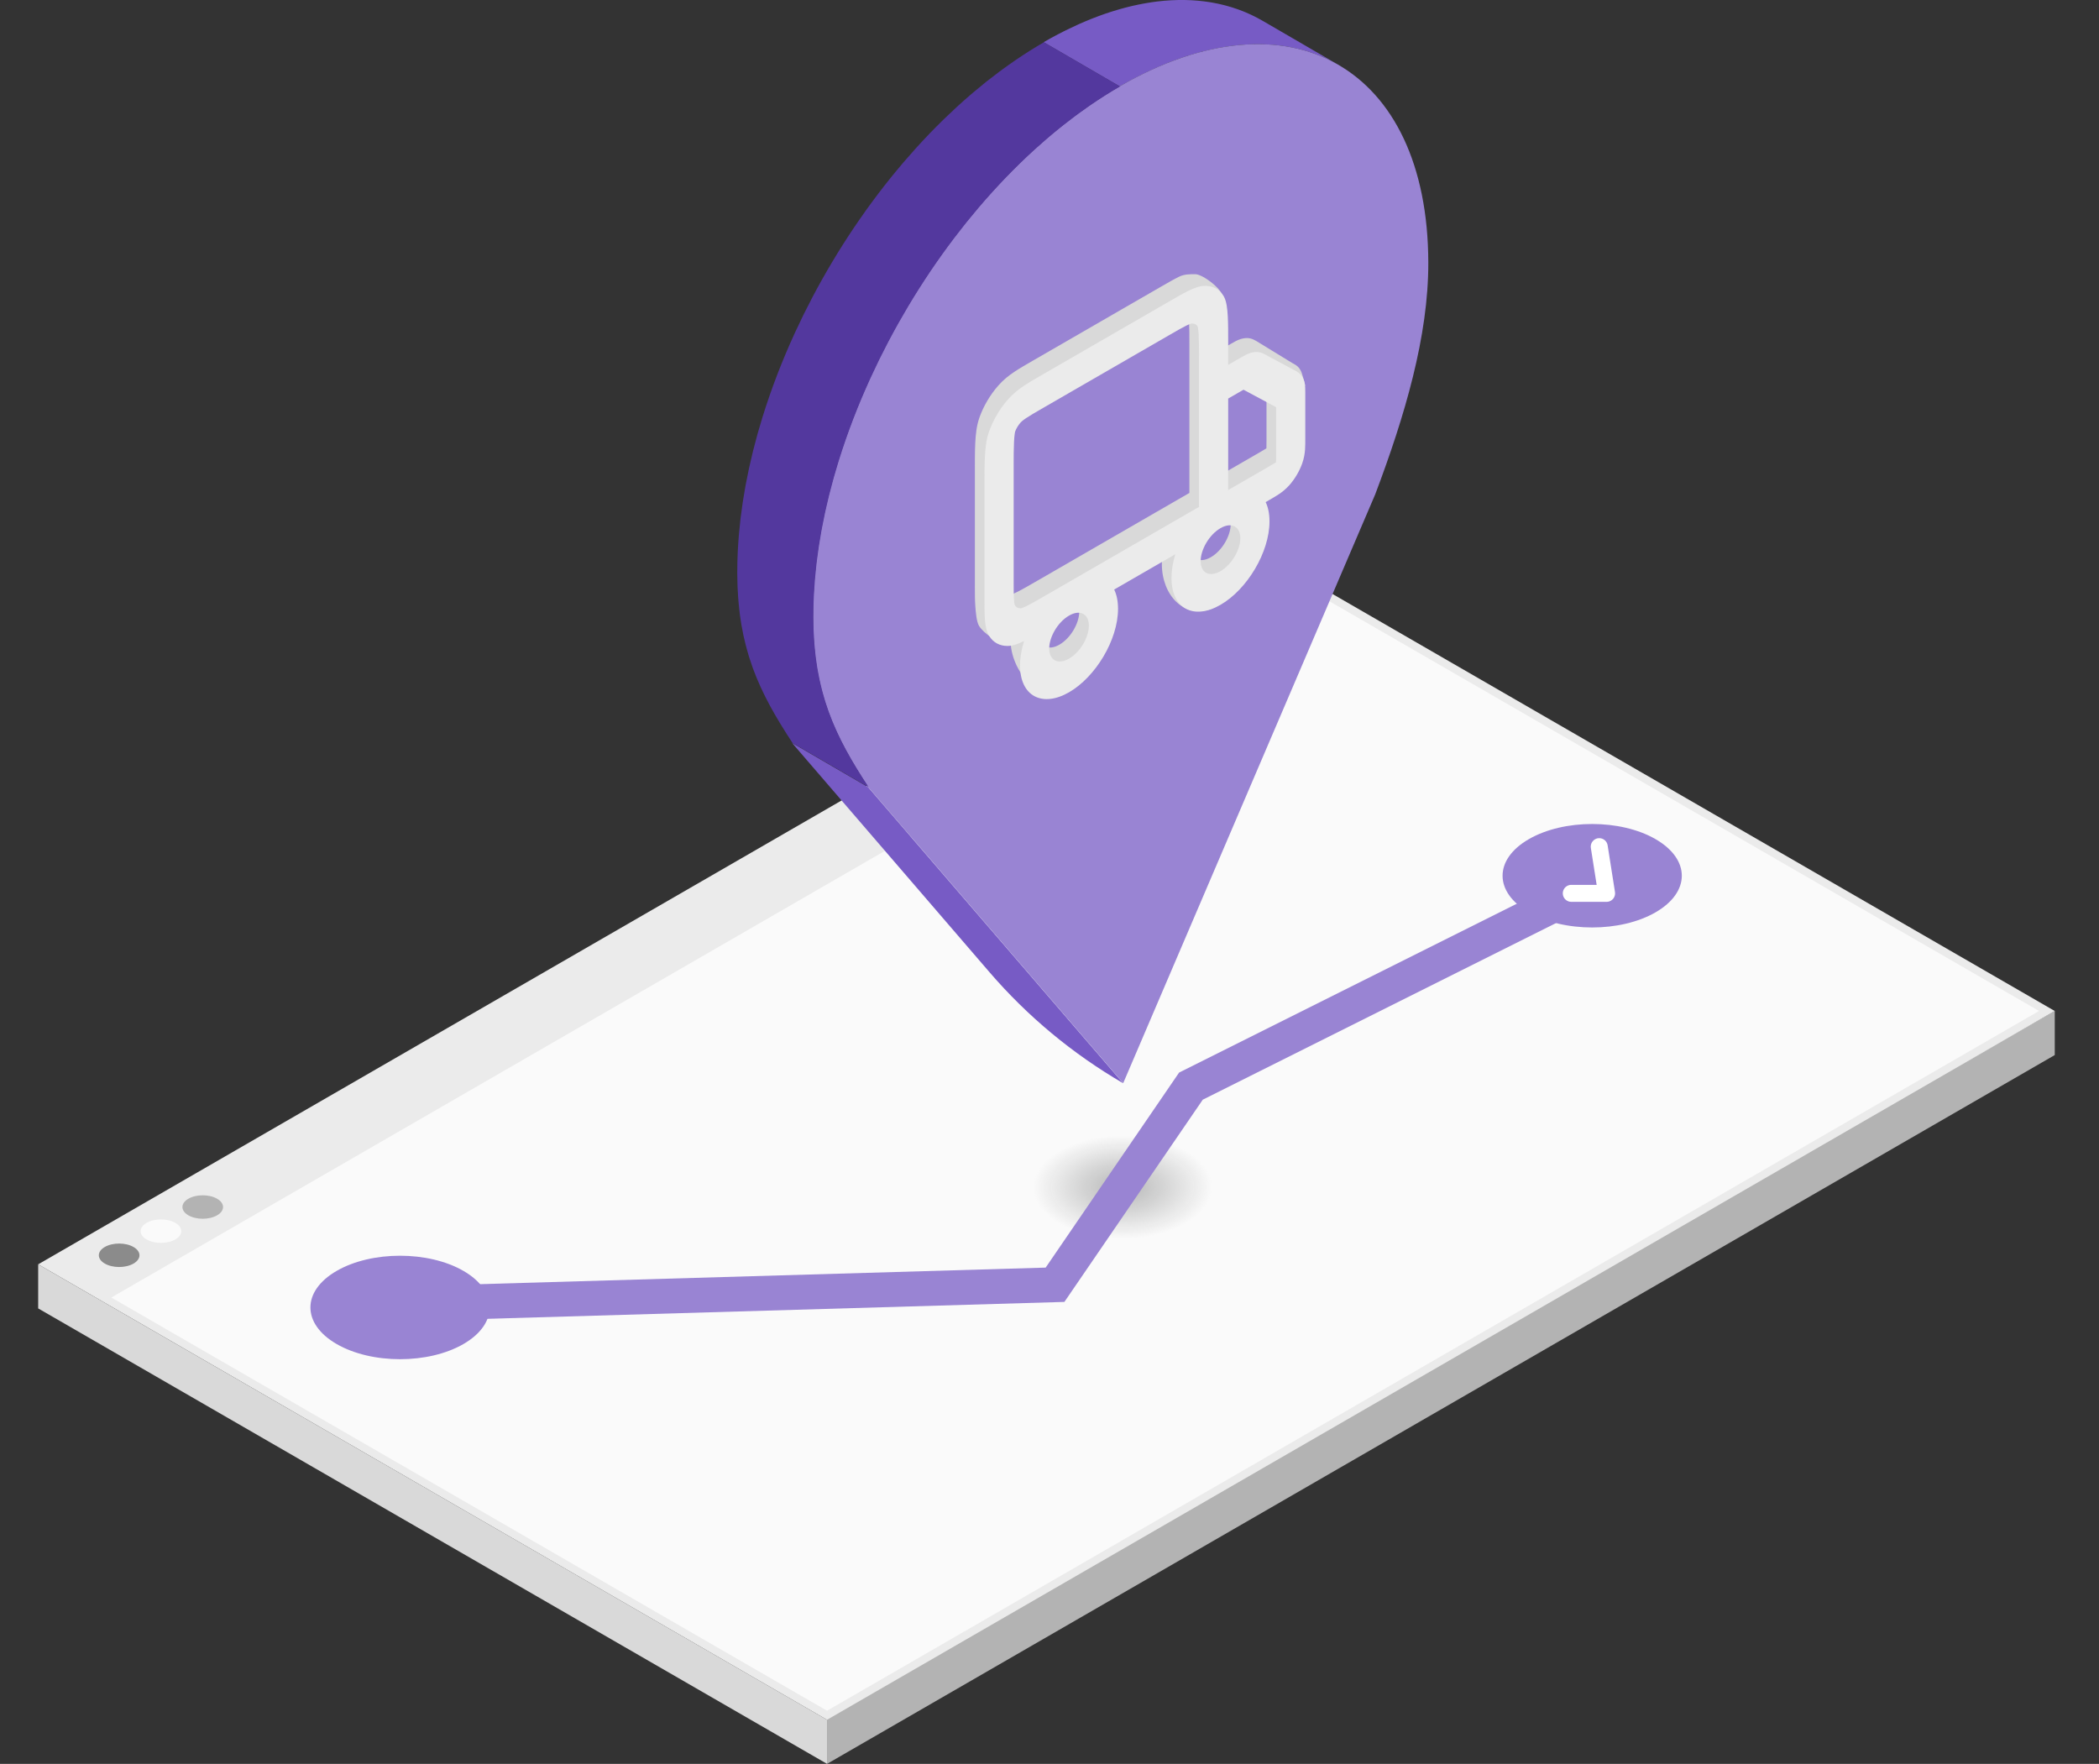
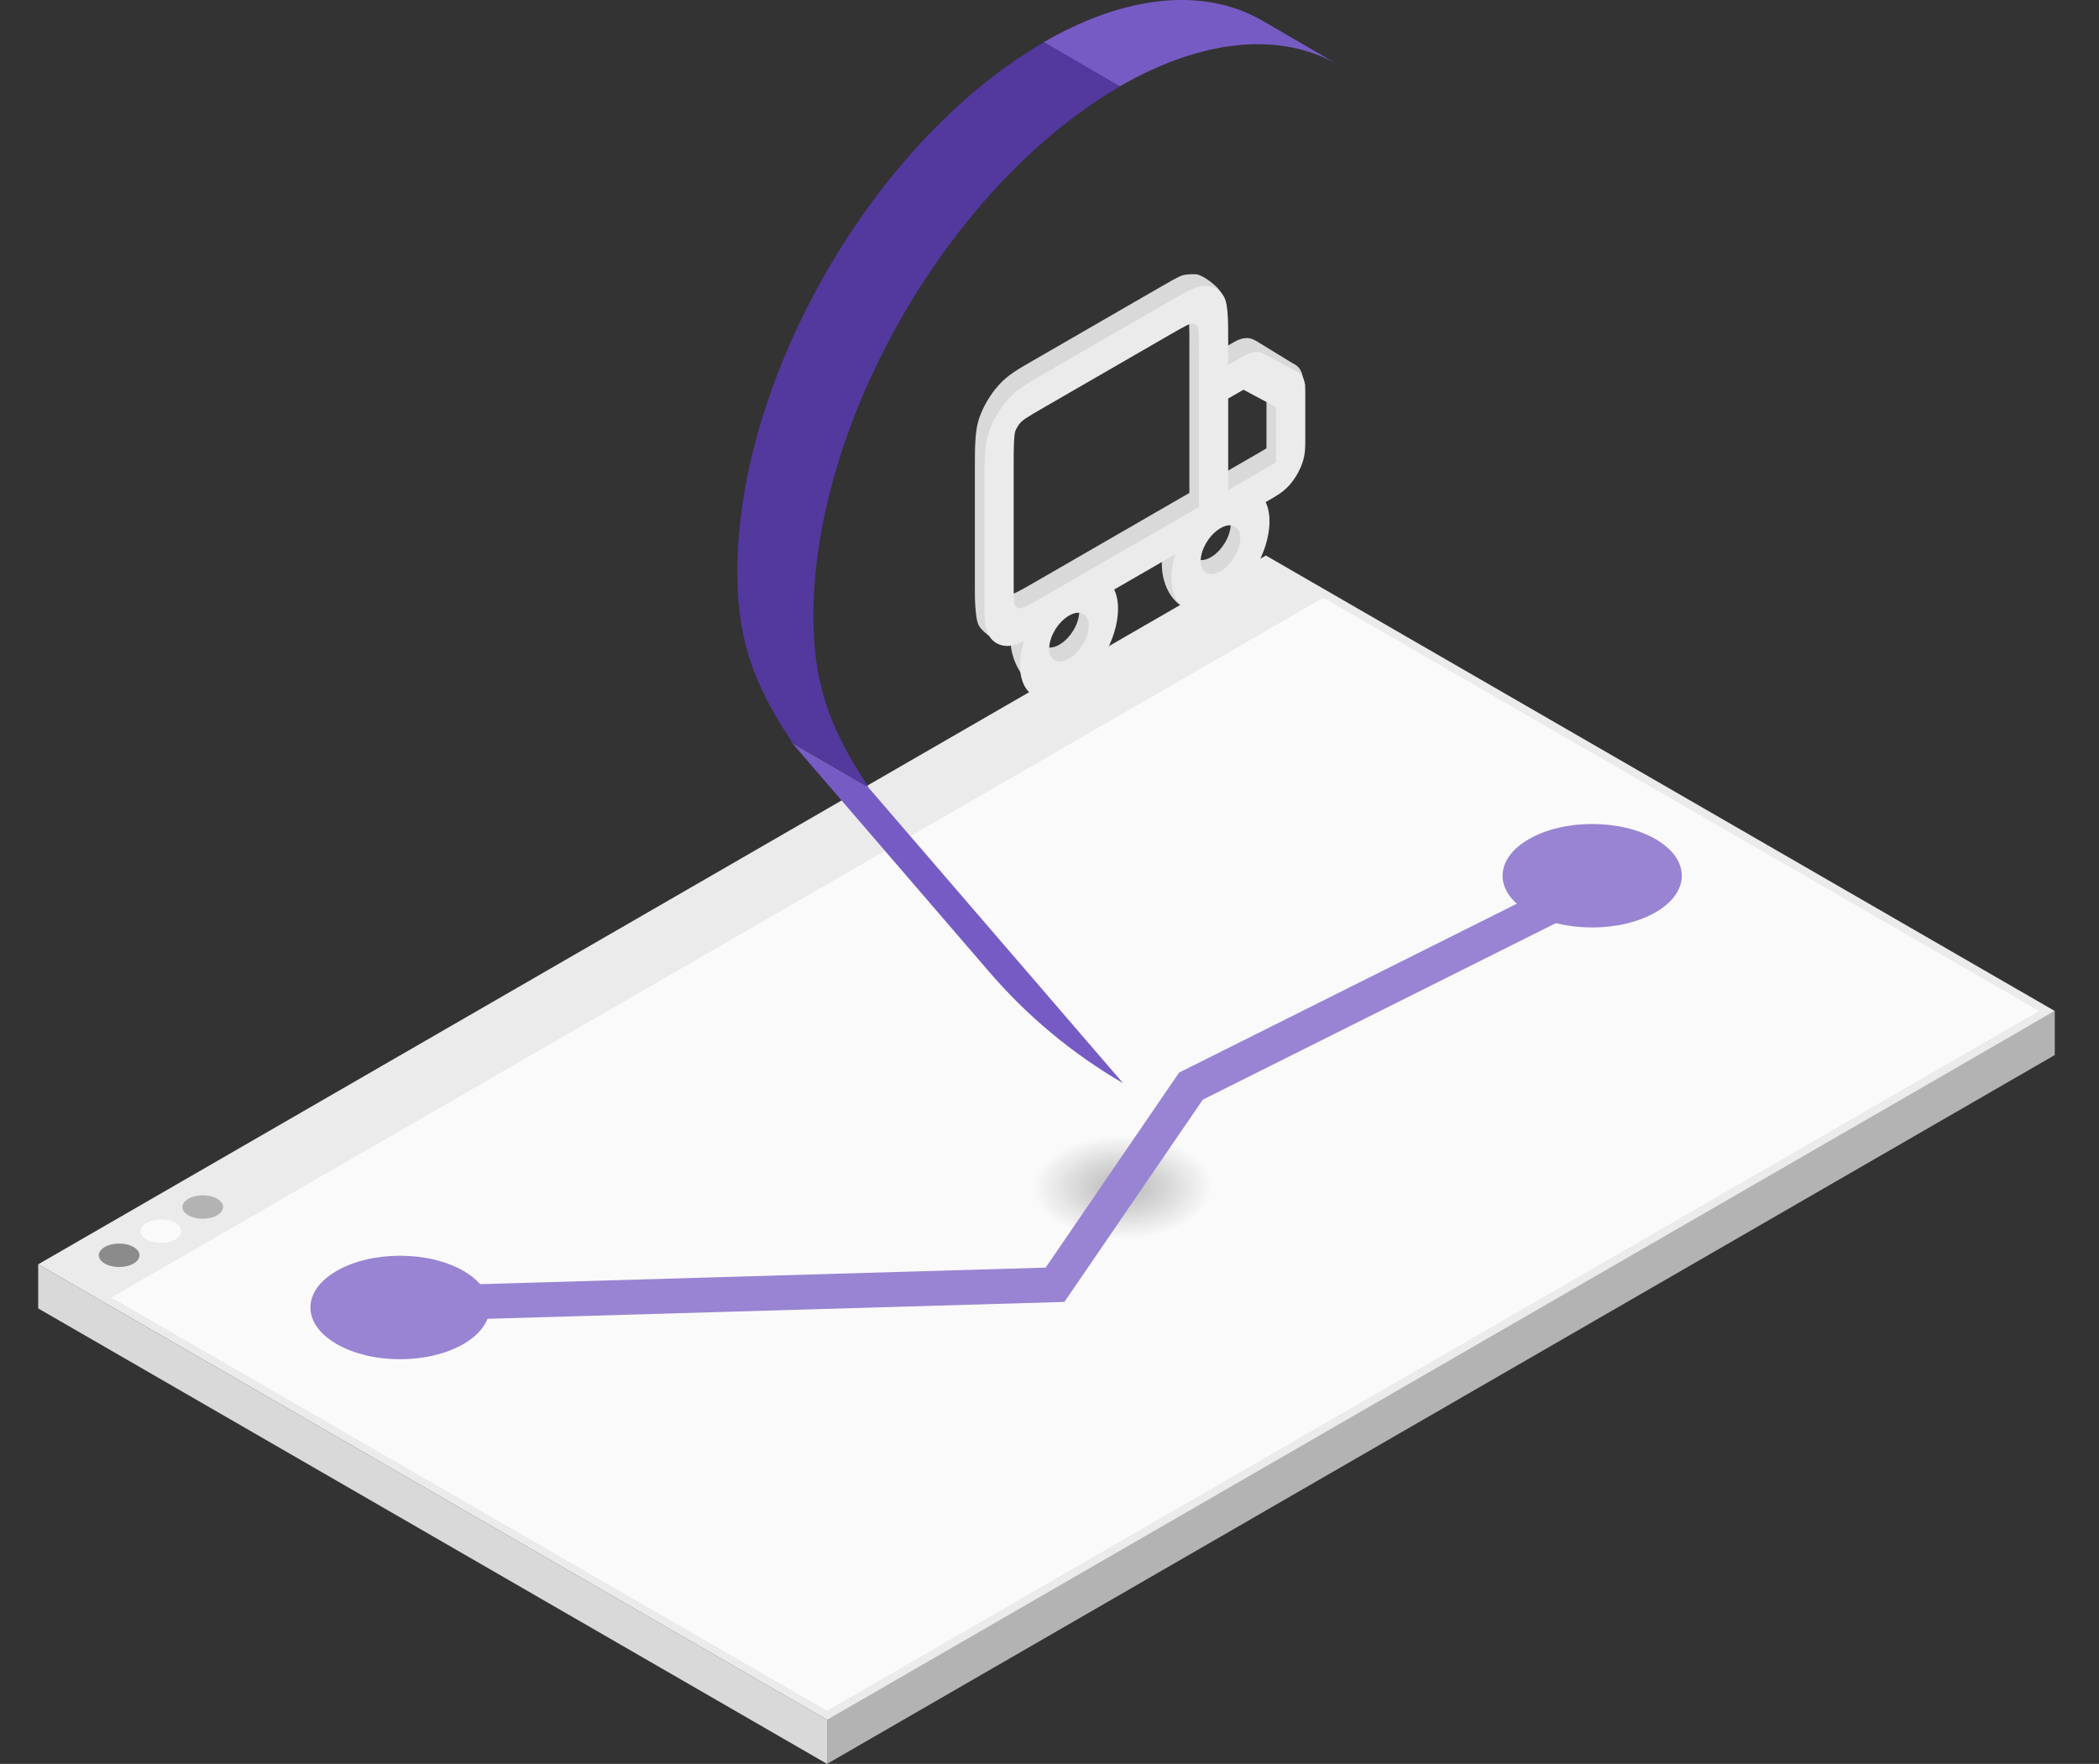
<svg xmlns="http://www.w3.org/2000/svg" width="238" height="200" viewBox="0 0 238 200" fill="none">
  <rect x="0" y="0" width="238" height="200" fill="#333333" stroke="none" />
  <path d="M93.777 194.086L232.984 114.613L232.984 119.629L93.777 200L93.777 194.086Z" fill="#B3B3B3" />
  <path d="M4.329 148.357L4.329 143.36L93.777 195L93.777 200L4.329 148.357Z" fill="#D9D9D9" />
  <rect width="160.743" height="103.286" transform="matrix(0.866 -0.5 0.866 0.5 4.329 143.359)" fill="#EBEBEB" />
  <rect width="158.691" height="93.71" transform="matrix(0.866 -0.5 0.866 0.5 12.621 147.121)" fill="#FAFAFA" />
  <circle cx="1.881" cy="1.881" r="1.881" transform="matrix(0.866 -0.5 0.866 0.5 10.252 142.333)" fill="#8B8B8B" />
  <circle cx="1.881" cy="1.881" r="1.881" transform="matrix(0.866 -0.5 0.866 0.5 14.991 139.597)" fill="#FAFAFA" />
  <circle cx="1.881" cy="1.881" r="1.881" transform="matrix(0.866 -0.5 0.866 0.5 19.73 136.861)" fill="#B3B3B3" />
  <circle opacity="0.5" cx="8.298" cy="8.298" r="8.298" transform="matrix(-0.868 -0.496 0.864 -0.504 127.322 142.909)" fill="url(#paint0_radial_3201_25921)" />
  <path fill-rule="evenodd" clip-rule="evenodd" d="M134.153 121.386L181.568 97.679L183.335 101.213L136.378 124.691L121.257 146.791L120.689 147.62L119.684 147.65L38.684 150.021L38.568 146.071L118.564 143.73L133.406 122.037L133.695 121.615L134.153 121.386Z" fill="#9984D3" />
  <path d="M98.436 89.254L127.341 122.818C121.63 119.499 116.515 115.25 112.205 110.245L89.81 84.241L98.436 89.254Z" fill="#775BC5" />
  <path d="M150.495 6.692C150.408 6.651 150.321 6.613 150.233 6.574C150.098 6.513 149.964 6.453 149.828 6.396C149.734 6.357 149.639 6.32 149.544 6.283C149.411 6.23 149.278 6.178 149.143 6.128C149.045 6.092 148.947 6.058 148.848 6.024C148.714 5.977 148.579 5.932 148.444 5.889C148.344 5.857 148.243 5.825 148.142 5.795C148.004 5.753 147.866 5.714 147.726 5.676C147.625 5.649 147.524 5.621 147.423 5.595C147.279 5.559 147.134 5.525 146.989 5.492C146.89 5.469 146.791 5.446 146.691 5.425C146.536 5.392 146.38 5.363 146.223 5.334C146.13 5.317 146.038 5.299 145.944 5.283C145.814 5.261 145.683 5.243 145.552 5.224C145.441 5.207 145.331 5.189 145.219 5.175C145.086 5.158 144.951 5.145 144.816 5.13C144.705 5.118 144.594 5.105 144.482 5.094C144.345 5.082 144.206 5.073 144.068 5.064C143.956 5.056 143.846 5.047 143.733 5.041C143.592 5.033 143.448 5.03 143.305 5.025C143.194 5.022 143.085 5.016 142.974 5.014C142.824 5.011 142.672 5.013 142.52 5.014C142.415 5.014 142.31 5.013 142.204 5.015C142.039 5.018 141.873 5.025 141.707 5.032C141.612 5.036 141.518 5.038 141.422 5.043C141.205 5.055 140.985 5.071 140.766 5.089C140.721 5.093 140.676 5.095 140.632 5.099C140.366 5.122 140.098 5.15 139.829 5.183L139.81 5.185C139.386 5.237 138.958 5.303 138.527 5.378C138.466 5.388 138.407 5.398 138.346 5.408C137.931 5.484 137.511 5.571 137.088 5.668C137.009 5.686 136.931 5.704 136.852 5.723C136.43 5.824 136.005 5.934 135.576 6.056C135.507 6.076 135.437 6.097 135.368 6.118C134.92 6.249 134.47 6.388 134.016 6.544L133.967 6.561C133.52 6.714 133.069 6.881 132.616 7.058C132.554 7.082 132.492 7.105 132.429 7.13C131.985 7.306 131.538 7.495 131.089 7.693C131.005 7.73 130.921 7.768 130.836 7.806C130.39 8.007 129.94 8.218 129.488 8.442C129.413 8.479 129.338 8.517 129.264 8.555C128.792 8.792 128.319 9.038 127.843 9.299C127.549 9.46 127.255 9.625 126.959 9.796L118.334 4.783C118.624 4.615 118.914 4.452 119.204 4.293L119.217 4.286C119.694 4.025 120.167 3.779 120.639 3.542C120.713 3.505 120.787 3.466 120.862 3.429C121.314 3.206 121.764 2.994 122.211 2.793C122.295 2.755 122.379 2.717 122.463 2.68C122.913 2.482 123.36 2.293 123.804 2.117C123.866 2.092 123.928 2.07 123.99 2.045C124.443 1.869 124.894 1.701 125.342 1.548L125.379 1.534L125.391 1.531C125.844 1.376 126.295 1.236 126.742 1.105C126.811 1.085 126.881 1.063 126.951 1.043C127.379 0.921 127.804 0.811 128.226 0.71C128.305 0.692 128.384 0.673 128.463 0.655C128.885 0.558 129.305 0.471 129.721 0.396C129.781 0.385 129.841 0.375 129.901 0.365C130.332 0.29 130.761 0.224 131.184 0.172L131.198 0.17L131.204 0.17C131.473 0.137 131.74 0.109 132.006 0.086C132.051 0.082 132.095 0.08 132.14 0.077C132.36 0.058 132.579 0.042 132.797 0.03C132.892 0.025 132.987 0.024 133.082 0.02C133.248 0.013 133.414 0.005 133.578 0.002C133.684 -0 133.789 0.002 133.895 0.001C134.046 0.001 134.198 -0.001 134.348 0.001C134.459 0.003 134.569 0.009 134.679 0.012C134.822 0.017 134.966 0.02 135.108 0.028C135.22 0.034 135.33 0.043 135.442 0.051C135.58 0.061 135.719 0.069 135.856 0.082C135.968 0.092 136.079 0.105 136.19 0.118C136.325 0.132 136.46 0.145 136.593 0.163C136.705 0.177 136.816 0.195 136.926 0.211C137.057 0.23 137.189 0.248 137.318 0.27L137.376 0.279C137.45 0.292 137.523 0.308 137.597 0.322C137.754 0.35 137.91 0.379 138.065 0.412C138.165 0.433 138.264 0.456 138.363 0.479C138.508 0.512 138.653 0.546 138.797 0.582C138.899 0.609 138.999 0.636 139.1 0.664C139.24 0.702 139.378 0.741 139.516 0.782C139.617 0.813 139.718 0.844 139.818 0.876C139.954 0.919 140.088 0.964 140.223 1.011C140.321 1.045 140.42 1.08 140.518 1.116C140.652 1.165 140.786 1.217 140.919 1.27C141.014 1.307 141.108 1.345 141.202 1.384C141.338 1.441 141.474 1.501 141.608 1.562C141.695 1.601 141.783 1.638 141.869 1.679C142.017 1.748 142.163 1.822 142.309 1.896C142.379 1.931 142.451 1.965 142.52 2.002C142.735 2.114 142.947 2.23 143.156 2.352L151.782 7.365C151.573 7.243 151.361 7.127 151.146 7.014C151.076 6.978 151.004 6.944 150.933 6.908C150.788 6.834 150.642 6.761 150.495 6.692Z" fill="#775BC5" />
-   <path d="M126.952 9.793C146.221 -1.332 161.889 7.6 161.952 29.742C161.976 38.134 159.281 47.194 155.925 56.071L127.356 122.818L98.451 89.254C94.691 83.534 92.203 78.501 92.179 70.025C92.116 47.883 107.686 20.917 126.952 9.793Z" fill="#9984D3" />
  <path d="M88.63 82.305C88.561 82.193 88.493 82.08 88.425 81.969C88.289 81.743 88.155 81.518 88.023 81.294C87.965 81.193 87.905 81.092 87.847 80.992C87.662 80.67 87.481 80.348 87.306 80.025L87.293 80C87.124 79.688 86.961 79.373 86.802 79.058C86.751 78.957 86.701 78.854 86.651 78.752C86.539 78.524 86.429 78.294 86.322 78.064C86.269 77.949 86.216 77.833 86.164 77.718C86.06 77.485 85.958 77.25 85.859 77.013C85.816 76.909 85.771 76.805 85.728 76.7C85.591 76.361 85.458 76.019 85.332 75.673L85.317 75.626C85.198 75.296 85.085 74.959 84.978 74.619C84.942 74.507 84.909 74.393 84.875 74.28C84.799 74.029 84.726 73.775 84.656 73.518C84.621 73.39 84.587 73.261 84.554 73.131C84.487 72.869 84.424 72.602 84.363 72.332C84.337 72.215 84.309 72.1 84.284 71.982C84.203 71.597 84.126 71.205 84.059 70.805C84.054 70.779 84.051 70.752 84.047 70.727C83.993 70.405 83.943 70.079 83.899 69.747C83.891 69.692 83.887 69.633 83.879 69.578C83.862 69.443 83.848 69.306 83.833 69.169C83.799 68.877 83.768 68.58 83.742 68.279C83.728 68.125 83.716 67.97 83.704 67.814C83.681 67.505 83.662 67.189 83.647 66.87C83.64 66.727 83.631 66.586 83.626 66.44C83.609 65.977 83.597 65.505 83.596 65.019C83.595 64.635 83.599 64.249 83.608 63.861C83.61 63.736 83.615 63.61 83.619 63.485C83.626 63.219 83.635 62.954 83.648 62.687C83.65 62.626 83.651 62.567 83.654 62.506C83.657 62.452 83.662 62.396 83.665 62.341C83.693 61.801 83.728 61.259 83.774 60.715C83.778 60.654 83.785 60.593 83.79 60.533C83.837 59.994 83.891 59.453 83.955 58.91C83.961 58.859 83.966 58.809 83.972 58.759C84.038 58.207 84.114 57.653 84.197 57.097C84.212 56.998 84.226 56.9 84.241 56.801C84.325 56.258 84.416 55.715 84.516 55.171C84.523 55.128 84.529 55.086 84.537 55.044C84.547 54.988 84.56 54.933 84.57 54.877C84.677 54.304 84.792 53.731 84.916 53.156C84.93 53.09 84.945 53.025 84.96 52.959C85.089 52.367 85.227 51.774 85.374 51.18L85.387 51.125C85.535 50.529 85.695 49.932 85.86 49.335C85.882 49.255 85.904 49.175 85.926 49.095C86.087 48.524 86.256 47.953 86.432 47.382C86.449 47.329 86.463 47.275 86.48 47.222C86.492 47.182 86.506 47.143 86.519 47.103C86.74 46.395 86.973 45.688 87.218 44.981C87.241 44.912 87.264 44.843 87.289 44.774C87.546 44.037 87.815 43.302 88.096 42.569C88.109 42.535 88.121 42.501 88.135 42.466C88.429 41.702 88.736 40.94 89.055 40.181C89.067 40.152 89.079 40.124 89.091 40.096C89.401 39.362 89.722 38.632 90.055 37.904C90.066 37.879 90.077 37.854 90.088 37.829C90.109 37.783 90.132 37.738 90.153 37.692C90.442 37.065 90.737 36.441 91.042 35.82C91.074 35.755 91.107 35.689 91.139 35.624C91.45 34.996 91.767 34.371 92.093 33.751C92.122 33.695 92.153 33.639 92.182 33.583C92.514 32.954 92.853 32.329 93.201 31.709C93.228 31.662 93.255 31.615 93.281 31.569C93.635 30.939 93.996 30.314 94.367 29.694C94.387 29.66 94.408 29.626 94.429 29.592C94.807 28.96 95.192 28.334 95.587 27.713L95.625 27.653C96.028 27.019 96.439 26.39 96.858 25.768L96.865 25.757C97.286 25.133 97.716 24.515 98.152 23.904L98.18 23.864C98.609 23.264 99.046 22.67 99.49 22.084C99.51 22.058 99.529 22.031 99.549 22.005C99.985 21.43 100.428 20.863 100.877 20.304C100.906 20.267 100.934 20.23 100.963 20.194C101.406 19.645 101.854 19.103 102.309 18.569C102.346 18.524 102.383 18.479 102.421 18.435C102.87 17.91 103.324 17.393 103.784 16.883C103.83 16.832 103.875 16.782 103.92 16.731C104.375 16.229 104.836 15.736 105.302 15.25C105.353 15.196 105.405 15.141 105.457 15.087C105.92 14.607 106.388 14.137 106.86 13.674C106.917 13.618 106.973 13.562 107.03 13.507C107.5 13.05 107.974 12.602 108.453 12.162C108.515 12.105 108.576 12.048 108.639 11.991C109.115 11.557 109.596 11.133 110.081 10.717C110.147 10.66 110.213 10.602 110.279 10.546C110.763 10.135 111.25 9.734 111.74 9.342C111.779 9.311 111.818 9.277 111.857 9.246C111.889 9.22 111.923 9.196 111.955 9.17C112.414 8.807 112.876 8.453 113.34 8.107C113.418 8.05 113.495 7.993 113.573 7.936C114.041 7.591 114.512 7.255 114.985 6.93C115.056 6.881 115.126 6.833 115.197 6.786C115.683 6.454 116.172 6.131 116.663 5.821C116.712 5.79 116.76 5.76 116.809 5.73C117.326 5.405 117.846 5.089 118.368 4.787L126.994 9.8C126.471 10.102 125.952 10.418 125.434 10.743C125.386 10.773 125.337 10.803 125.289 10.833C124.797 11.144 124.309 11.467 123.823 11.798C123.752 11.846 123.681 11.894 123.611 11.942C123.137 12.268 122.667 12.604 122.199 12.948C122.121 13.005 122.043 13.063 121.965 13.121C121.501 13.466 121.04 13.82 120.582 14.182C120.509 14.239 120.437 14.297 120.365 14.355C119.875 14.747 119.388 15.148 118.906 15.558C118.839 15.615 118.772 15.673 118.706 15.73C118.221 16.146 117.741 16.57 117.264 17.004C117.202 17.061 117.14 17.118 117.078 17.175C116.6 17.615 116.125 18.062 115.656 18.519C115.599 18.575 115.542 18.631 115.485 18.687C115.013 19.15 114.545 19.62 114.083 20.1C114.031 20.154 113.979 20.209 113.927 20.264C113.462 20.749 113.001 21.242 112.546 21.744C112.5 21.794 112.455 21.845 112.41 21.896C111.95 22.405 111.496 22.922 111.048 23.447C111.009 23.492 110.971 23.538 110.933 23.583C110.479 24.117 110.031 24.658 109.589 25.207C109.56 25.243 109.531 25.28 109.502 25.316C109.054 25.876 108.611 26.443 108.175 27.017C108.155 27.044 108.135 27.071 108.116 27.097C107.672 27.683 107.235 28.276 106.806 28.877L106.778 28.917C106.341 29.528 105.912 30.145 105.491 30.77L105.484 30.78C105.065 31.402 104.655 32.03 104.252 32.664C104.239 32.684 104.225 32.705 104.212 32.726C103.818 33.347 103.432 33.974 103.054 34.605C103.034 34.639 103.013 34.673 102.992 34.707C102.622 35.328 102.26 35.954 101.905 36.584C101.88 36.629 101.853 36.674 101.828 36.72C101.48 37.34 101.141 37.966 100.809 38.594C100.779 38.651 100.748 38.707 100.718 38.764C100.392 39.385 100.075 40.009 99.765 40.637C99.733 40.702 99.7 40.767 99.668 40.833C99.363 41.454 99.067 42.079 98.778 42.706C98.746 42.776 98.713 42.846 98.681 42.916C98.349 43.644 98.027 44.375 97.717 45.109C97.705 45.137 97.693 45.165 97.681 45.193C97.361 45.953 97.054 46.715 96.76 47.48C96.747 47.513 96.735 47.546 96.722 47.579C96.441 48.314 96.171 49.05 95.914 49.788C95.89 49.856 95.867 49.924 95.844 49.992C95.599 50.7 95.366 51.408 95.144 52.117C95.115 52.209 95.087 52.301 95.058 52.393C94.882 52.965 94.713 53.536 94.552 54.108C94.529 54.188 94.508 54.268 94.486 54.348C94.32 54.945 94.161 55.542 94.013 56.138L93.999 56.193C93.852 56.786 93.715 57.379 93.585 57.971C93.571 58.037 93.555 58.103 93.541 58.169C93.417 58.743 93.303 59.317 93.196 59.89C93.177 59.988 93.159 60.086 93.141 60.184C93.042 60.728 92.951 61.271 92.867 61.813C92.852 61.912 92.837 62.011 92.823 62.11C92.74 62.665 92.663 63.219 92.597 63.772C92.591 63.822 92.587 63.872 92.581 63.923C92.517 64.465 92.463 65.006 92.416 65.545C92.41 65.606 92.404 65.667 92.399 65.727C92.354 66.272 92.319 66.814 92.291 67.354C92.285 67.469 92.278 67.585 92.273 67.699C92.261 67.966 92.252 68.232 92.244 68.498C92.241 68.623 92.236 68.749 92.233 68.874C92.225 69.261 92.22 69.648 92.222 70.032C92.223 70.518 92.234 70.989 92.252 71.453C92.257 71.599 92.266 71.74 92.273 71.884C92.288 72.202 92.306 72.517 92.329 72.826C92.341 72.983 92.354 73.138 92.367 73.292C92.394 73.593 92.424 73.889 92.458 74.182C92.474 74.318 92.488 74.456 92.505 74.59C92.555 74.981 92.61 75.364 92.672 75.739C92.677 75.765 92.68 75.791 92.684 75.817C92.752 76.218 92.828 76.609 92.91 76.995C92.935 77.113 92.963 77.228 92.989 77.345C93.049 77.614 93.112 77.881 93.18 78.144C93.213 78.274 93.247 78.403 93.282 78.531C93.351 78.788 93.425 79.041 93.501 79.293C93.535 79.406 93.568 79.52 93.603 79.632C93.711 79.972 93.823 80.308 93.942 80.639L93.958 80.685C94.084 81.032 94.216 81.374 94.354 81.713C94.396 81.818 94.441 81.921 94.485 82.026C94.584 82.262 94.685 82.497 94.79 82.73C94.842 82.846 94.894 82.962 94.948 83.077C95.055 83.307 95.165 83.537 95.277 83.765C95.327 83.867 95.376 83.969 95.427 84.071C95.586 84.386 95.749 84.7 95.918 85.012L95.932 85.038C96.106 85.361 96.288 85.683 96.473 86.004C96.531 86.105 96.59 86.206 96.649 86.306C96.781 86.531 96.914 86.756 97.05 86.981C97.118 87.093 97.187 87.206 97.256 87.318C97.395 87.544 97.537 87.771 97.68 87.998C97.742 88.096 97.803 88.194 97.866 88.292C98.071 88.614 98.279 88.936 98.493 89.261L89.867 84.248C89.654 83.923 89.445 83.601 89.24 83.28C89.177 83.181 89.116 83.083 89.055 82.986C88.911 82.758 88.769 82.531 88.63 82.305Z" fill="#53389E" />
  <path fill-rule="evenodd" clip-rule="evenodd" d="M117.126 40.888L131.58 32.543C132.402 32.069 133.113 31.658 133.699 31.373C134.318 31.072 134.924 31.095 135.524 31.089C136.418 31.081 138.987 33.065 138.592 33.855C138.197 34.645 138.532 34.689 138.592 35.041C138.655 35.415 138.099 33.864 138.122 34.291C138.168 35.129 138.168 36.133 138.168 37.078V39.793L139.539 39.001C139.565 38.986 139.592 38.971 139.619 38.955C139.915 38.783 140.292 38.564 140.664 38.449C140.987 38.349 141.297 38.312 141.584 38.342C141.916 38.377 142.188 38.525 142.396 38.638C142.416 38.648 142.435 38.659 142.453 38.669L146.535 41.167C146.553 41.177 146.572 41.187 146.592 41.197C146.8 41.308 147.077 41.454 147.284 41.711C147.464 41.935 147.598 42.217 147.68 42.548C147.774 42.932 147.984 43.447 147.983 43.774C147.587 43.774 146.91 42.994 146.91 43.023L146.91 48.125C146.911 48.559 146.911 48.996 146.883 49.383C146.853 49.815 146.78 50.358 146.549 50.998C146.232 51.872 145.734 52.71 145.134 53.396C144.7 53.892 144.272 54.217 143.915 54.456C143.588 54.674 143.203 54.896 142.81 55.123L142.416 55.35C142.696 55.934 142.851 56.666 142.851 57.537C142.851 61.056 140.418 67.282 137.407 69.021C134.246 70.207 131.739 67.472 131.739 63.953C131.739 63.082 131.894 62.17 132.174 61.264L125.243 65.265C125.523 65.849 125.678 66.581 125.678 67.452C125.678 70.971 123.916 76.765 120.905 78.504C117.872 79.857 114.583 76.097 114.583 72.577C114.583 71.683 115.556 73.297 115.851 72.367C115.179 72.696 114.578 72.919 113.994 72.925C113.1 72.934 111.493 71.746 111.027 70.997C110.71 70.488 110.638 69.373 110.587 68.7C110.538 68.066 110.538 67.267 110.538 66.357L110.538 53.031C110.538 52.085 110.538 51.081 110.584 50.19C110.607 49.736 110.644 49.269 110.707 48.822C110.767 48.401 110.867 47.861 111.07 47.301C111.536 46.013 112.274 44.772 113.167 43.749C113.768 43.061 114.388 42.578 115.007 42.165C115.593 41.773 116.304 41.363 117.126 40.888ZM138.168 53.985L142.759 51.334C143.174 51.095 143.419 50.952 143.595 50.839C143.603 50.65 143.604 50.393 143.604 49.974V44.932C143.604 44.823 143.604 44.739 143.603 44.668C143.603 44.639 143.603 44.614 143.602 44.593C143.587 44.583 143.568 44.573 143.546 44.56C143.5 44.535 143.447 44.506 143.378 44.469L140.158 42.742C140.088 42.705 140.035 42.676 139.989 42.652C139.953 42.634 139.926 42.621 139.905 42.611C139.833 42.65 139.732 42.708 139.539 42.819L138.168 43.611V53.985ZM134.861 39.026C134.861 38.035 134.861 37.142 134.822 36.429C134.802 36.075 134.776 35.805 134.743 35.612C134.722 35.486 134.704 35.429 134.699 35.413C134.565 35.213 134.353 35.098 134.08 35.101C134.013 35.102 133.863 35.123 133.44 35.329C132.999 35.544 132.419 35.877 131.519 36.397L117.187 44.671C116.287 45.191 115.707 45.527 115.266 45.822C114.843 46.104 114.693 46.256 114.625 46.333C114.353 46.645 114.141 47.005 114.007 47.36C114.002 47.381 113.984 47.459 113.963 47.61C113.93 47.84 113.903 48.141 113.884 48.517C113.845 49.275 113.845 50.169 113.845 51.16V64.373C113.845 65.38 113.846 66.015 113.881 66.475C113.915 66.912 113.97 67.022 113.994 67.061C114.126 67.274 114.344 67.397 114.625 67.394C114.674 67.394 114.809 67.387 115.356 67.112C115.923 66.827 116.739 66.357 118.093 65.576L134.861 55.894V39.026ZM120.122 68.222C118.823 68.972 117.872 70.677 117.872 71.958C117.872 73.24 118.823 73.847 120.122 73.097C121.421 72.347 122.372 70.642 122.372 69.361C122.372 68.079 121.421 67.472 120.122 68.222ZM137.295 58.307C135.996 59.057 135.045 60.762 135.045 62.044C135.045 63.325 135.996 63.932 137.295 63.182C138.594 62.432 139.545 60.728 139.545 59.446C139.545 58.164 138.594 57.557 137.295 58.307Z" fill="#D9D9D9" />
  <path fill-rule="evenodd" clip-rule="evenodd" d="M118.219 42.469L132.673 34.124C133.495 33.649 134.206 33.239 134.792 32.953C135.41 32.653 136.031 32.419 136.632 32.413C137.525 32.404 138.263 32.794 138.729 33.543C138.931 33.869 139.032 34.294 139.092 34.646C139.155 35.02 139.192 35.444 139.215 35.871C139.261 36.709 139.261 37.713 139.261 38.659V41.373L140.632 40.582C140.658 40.567 140.684 40.551 140.712 40.535C141.007 40.364 141.385 40.145 141.757 40.029C142.08 39.929 142.39 39.893 142.677 39.923C143.009 39.958 143.281 40.105 143.489 40.219C143.509 40.229 143.527 40.239 143.546 40.249L146.766 41.976C146.784 41.986 146.804 41.996 146.823 42.007C147.031 42.117 147.308 42.263 147.515 42.52C147.696 42.744 147.83 43.026 147.911 43.357C148.006 43.741 148.004 44.186 148.003 44.513C148.003 44.544 148.003 44.574 148.003 44.603L148.003 49.706C148.003 50.14 148.003 50.576 147.976 50.964C147.946 51.395 147.873 51.939 147.642 52.578C147.325 53.453 146.826 54.29 146.227 54.977C145.793 55.473 145.365 55.797 145.007 56.036C144.681 56.255 144.296 56.477 143.903 56.704L143.509 56.931C143.789 57.514 143.944 58.247 143.944 59.117C143.944 62.637 141.4 66.842 138.388 68.581C135.376 70.32 132.832 69.053 132.832 65.533C132.832 64.663 132.987 63.751 133.267 62.844L126.336 66.846C126.615 67.429 126.771 68.162 126.771 69.032C126.771 72.552 124.227 76.757 121.215 78.496C118.203 80.235 115.659 78.968 115.659 75.448C115.659 74.554 115.823 73.616 116.117 72.685C115.445 73.014 114.845 73.237 114.26 73.243C113.366 73.252 112.629 72.862 112.163 72.113C111.846 71.604 111.731 70.954 111.679 70.28C111.631 69.647 111.631 68.847 111.631 67.937L111.631 54.611C111.631 53.666 111.631 52.661 111.676 51.771C111.7 51.317 111.737 50.85 111.8 50.402C111.859 49.982 111.96 49.441 112.163 48.881C112.629 47.593 113.366 46.352 114.26 45.329C114.86 44.642 115.481 44.159 116.099 43.746C116.685 43.354 117.397 42.943 118.219 42.469ZM139.261 55.566L143.852 52.915C144.267 52.675 144.512 52.533 144.688 52.419C144.696 52.231 144.697 51.973 144.697 51.554V46.512C144.697 46.403 144.697 46.32 144.696 46.248C144.696 46.219 144.695 46.194 144.695 46.173C144.68 46.164 144.661 46.153 144.639 46.141C144.593 46.115 144.54 46.087 144.471 46.05L141.25 44.322C141.181 44.285 141.128 44.257 141.081 44.233C141.045 44.214 141.019 44.201 140.998 44.192C140.926 44.23 140.825 44.288 140.632 44.4L139.261 45.191V55.566ZM135.954 40.606C135.954 39.615 135.953 38.723 135.915 38.009C135.895 37.655 135.868 37.385 135.836 37.193C135.815 37.067 135.797 37.009 135.792 36.994C135.658 36.794 135.446 36.679 135.173 36.681C135.106 36.682 134.955 36.704 134.532 36.91C134.092 37.124 133.512 37.457 132.611 37.977L118.28 46.252C117.379 46.772 116.8 47.108 116.359 47.402C115.936 47.685 115.786 47.837 115.718 47.914C115.446 48.226 115.233 48.586 115.1 48.941C115.095 48.962 115.077 49.04 115.056 49.191C115.023 49.42 114.996 49.721 114.977 50.097C114.938 50.856 114.937 51.749 114.937 52.74V65.954C114.937 66.96 114.939 67.595 114.974 68.055C115.008 68.492 115.063 68.603 115.086 68.641C115.219 68.855 115.437 68.977 115.718 68.975C115.767 68.974 115.901 68.968 116.449 68.692C117.016 68.407 117.831 67.938 119.185 67.156L135.954 57.475V40.606ZM121.215 69.802C119.915 70.553 118.965 72.257 118.965 73.539C118.965 74.821 119.915 75.428 121.215 74.678C122.514 73.928 123.465 72.223 123.465 70.941C123.465 69.659 122.514 69.052 121.215 69.802ZM138.388 59.888C137.089 60.638 136.138 62.342 136.138 63.624C136.138 64.906 137.089 65.513 138.388 64.763C139.687 64.013 140.638 62.308 140.638 61.026C140.638 59.745 139.687 59.138 138.388 59.888Z" fill="#EBEBEB" />
  <circle cx="8.297" cy="8.297" r="8.297" transform="matrix(0.866 -0.5 0.866 0.5 166.164 99.297)" fill="#9984D3" />
-   <path d="M181.334 96L182.167 101.294L178.164 101.294" stroke="white" stroke-width="1.925" stroke-linecap="round" stroke-linejoin="round" />
  <circle cx="8.297" cy="8.297" r="8.297" transform="matrix(0.866 -0.5 0.866 0.5 30.989 148.25)" fill="#9984D3" />
  <defs>
    <radialGradient id="paint0_radial_3201_25921" cx="0" cy="0" r="1" gradientUnits="userSpaceOnUse" gradientTransform="translate(8.298 8.298) rotate(90) scale(8.298)">
      <stop stop-color="#717272" />
      <stop offset="1" stop-color="#717272" stop-opacity="0" />
    </radialGradient>
  </defs>
</svg>